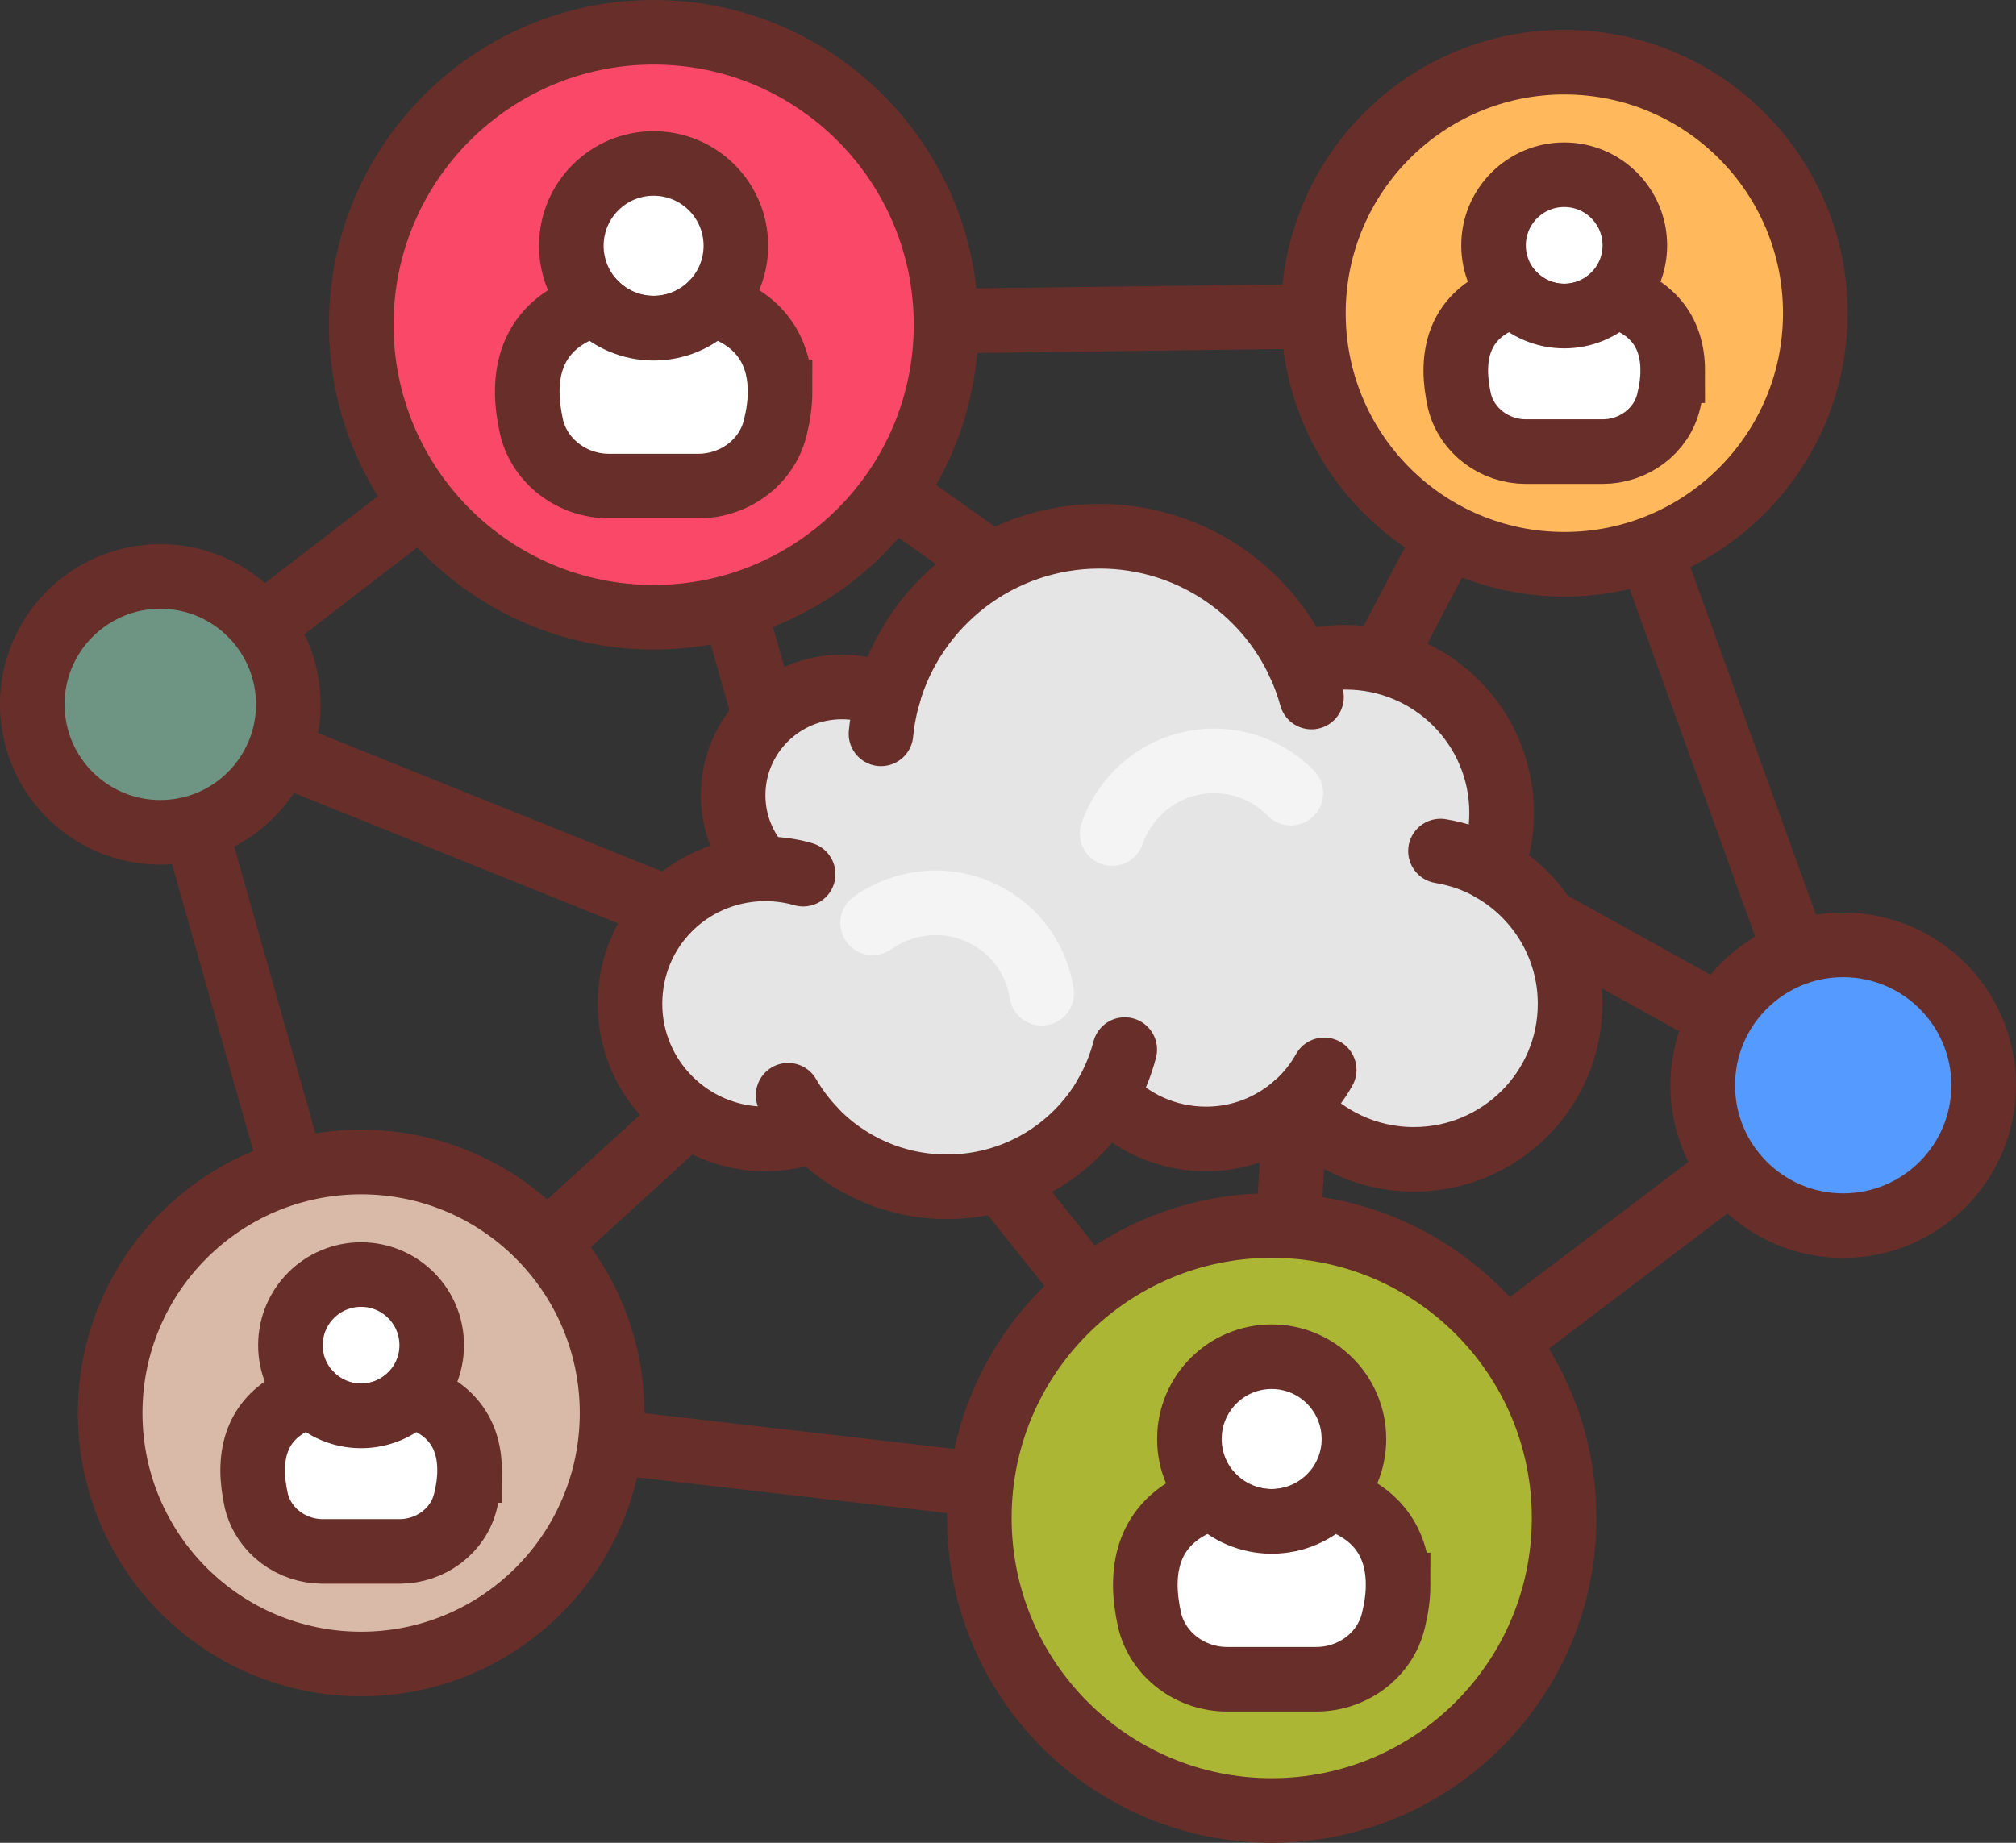
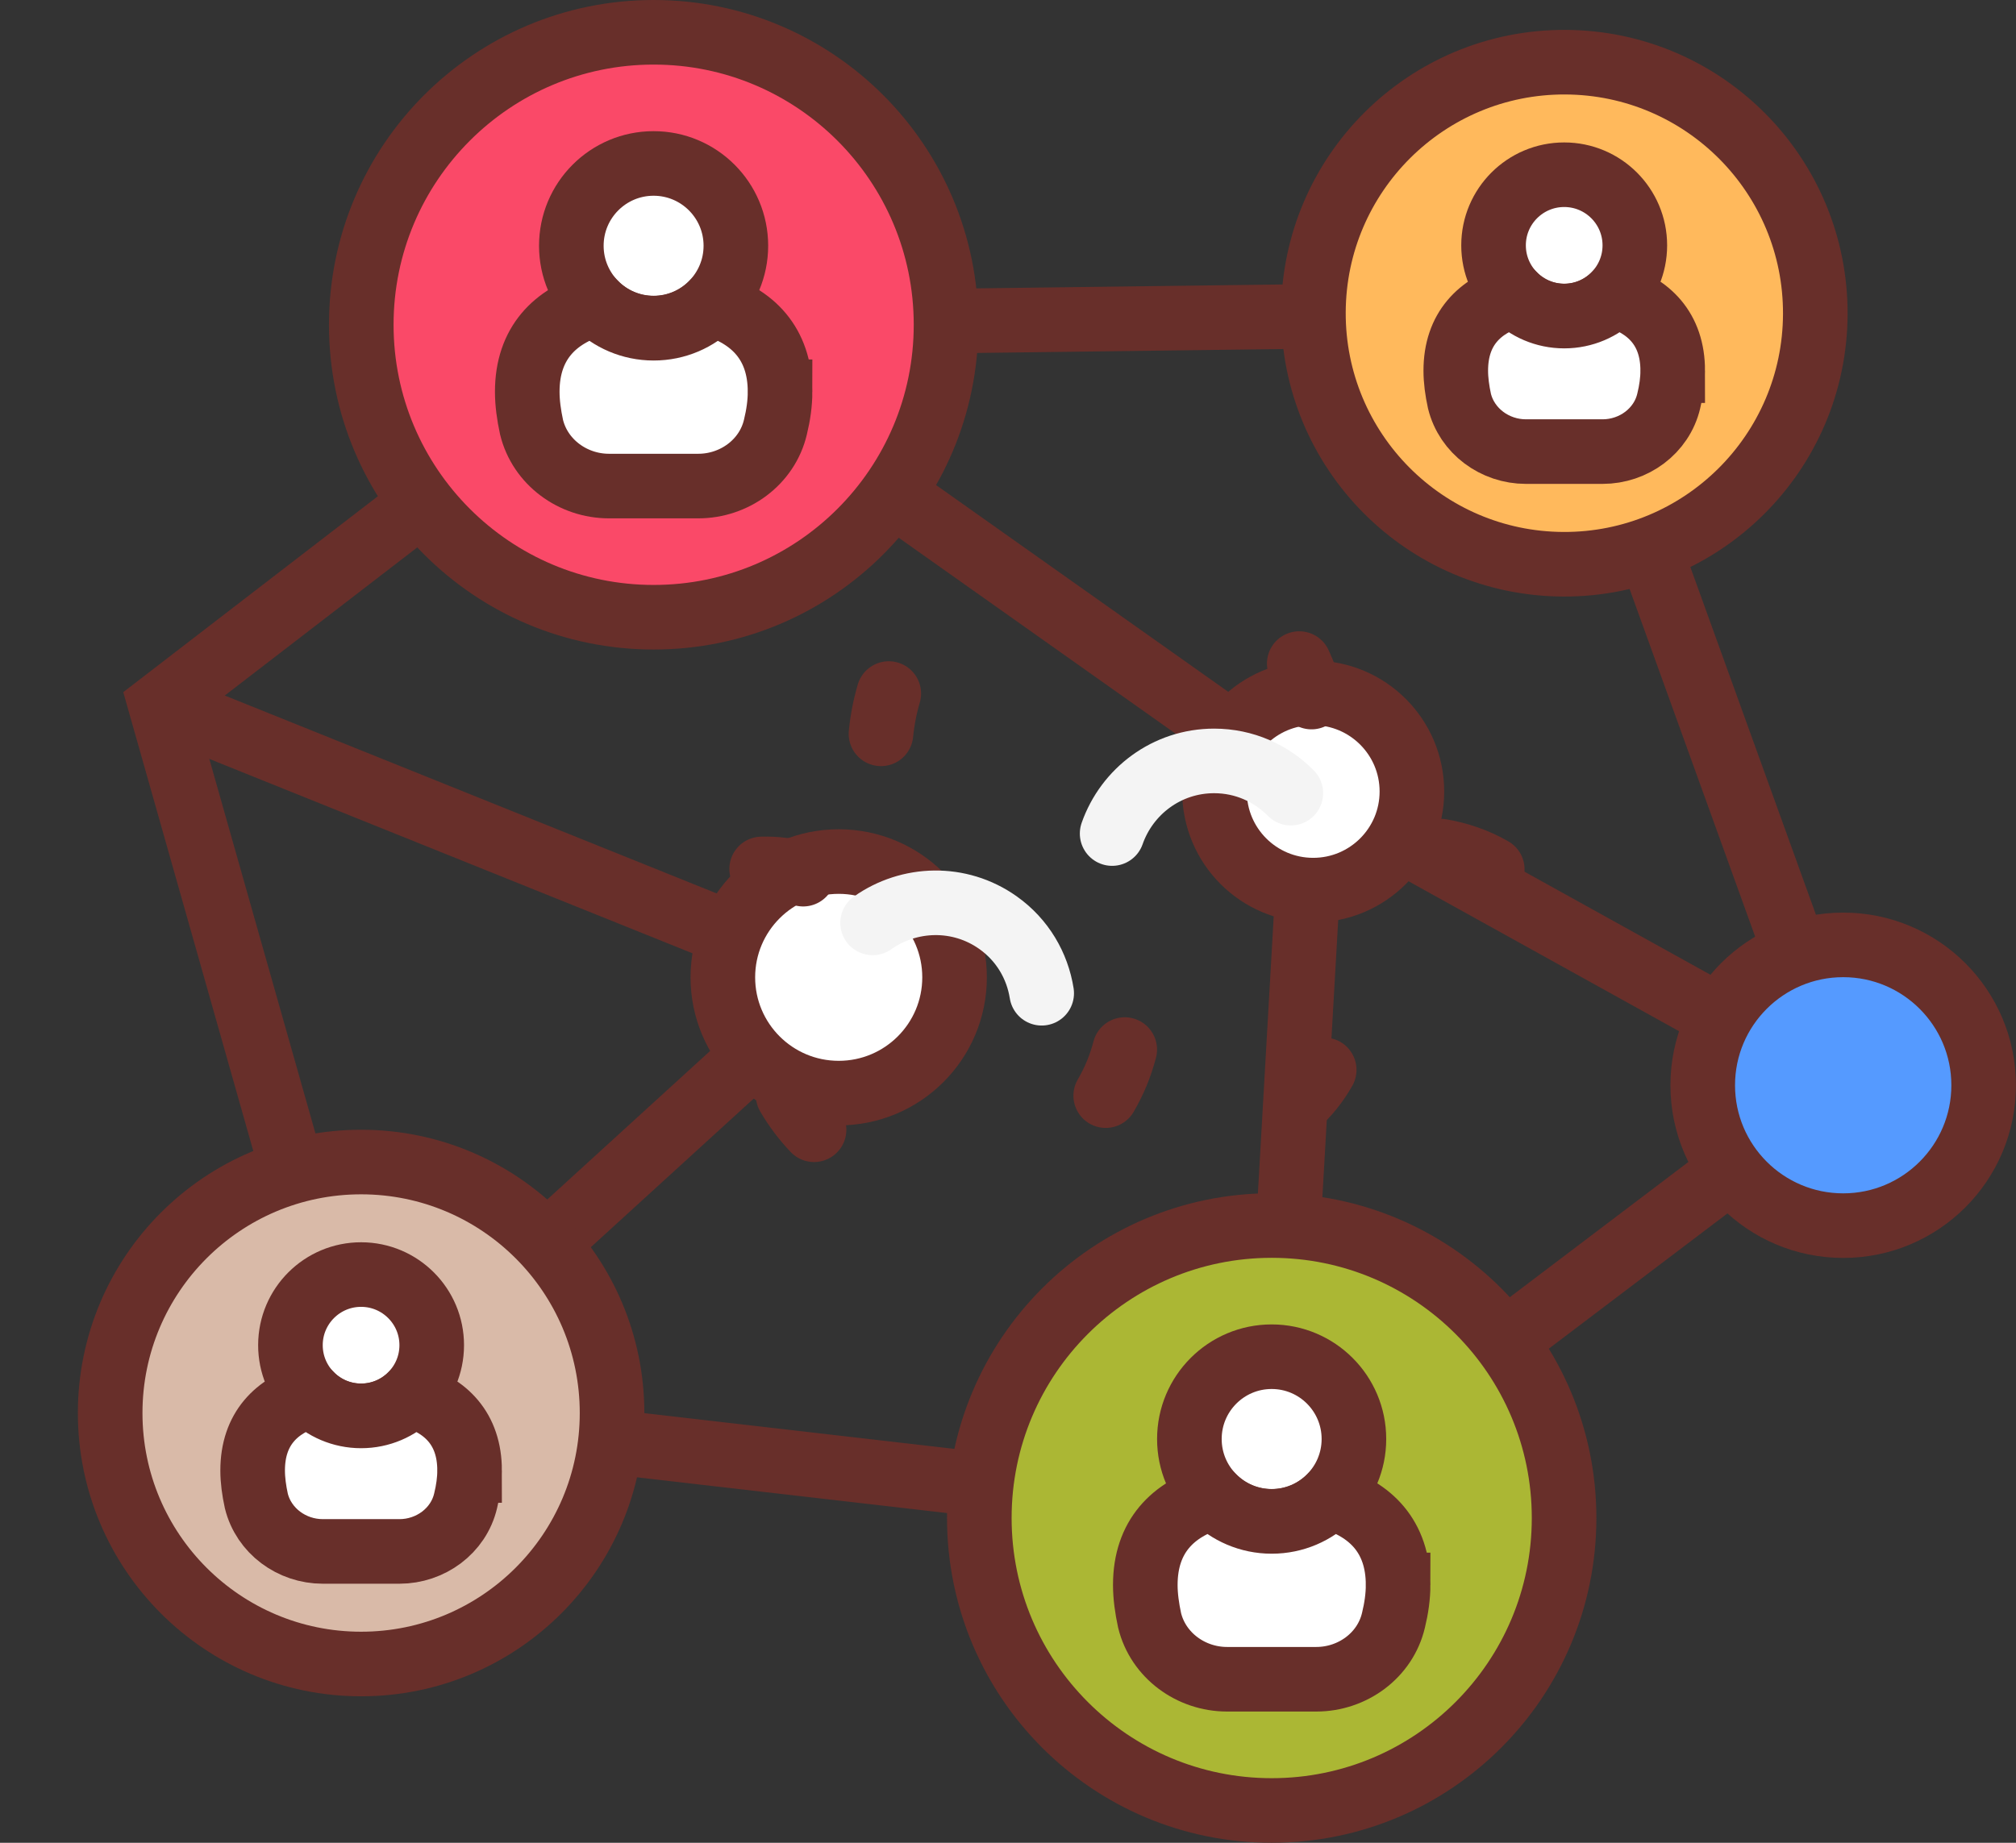
<svg xmlns="http://www.w3.org/2000/svg" id="_レイヤー_2" data-name="レイヤー 2" viewBox="0 0 390.12 356.68">
  <rect x="0" y="0" width="390.12" height="356.68" fill="#333333" stroke="none" />
  <defs>
    <style>      .cls-1 {        fill: #559aff;      }      .cls-1, .cls-2, .cls-3, .cls-4, .cls-5, .cls-6, .cls-7, .cls-8, .cls-9, .cls-10, .cls-11 {        stroke-width: 12.5px;      }      .cls-1, .cls-2, .cls-3, .cls-4, .cls-5, .cls-6, .cls-8, .cls-9, .cls-10, .cls-11 {        stroke: #682f2a;      }      .cls-1, .cls-3, .cls-5, .cls-6, .cls-8, .cls-9, .cls-10, .cls-11 {        stroke-miterlimit: 10;      }      .cls-2, .cls-4, .cls-7 {        stroke-linecap: round;        stroke-linejoin: round;      }      .cls-2, .cls-8 {        fill: #fff;      }      .cls-3 {        fill: #6e9583;      }      .cls-4 {        fill: #e5e5e5;      }      .cls-5 {        fill: #fa4968;      }      .cls-6 {        fill: #ffb95c;      }      .cls-7 {        stroke: #f4f4f4;      }      .cls-7, .cls-11 {        fill: none;      }      .cls-9 {        fill: #d9baa8;      }      .cls-10 {        fill: #abb734;      }    </style>
  </defs>
  <g id="_レイヤー_1-2" data-name="レイヤー 1">
    <g>
      <line class="cls-11" x1="162.3" y1="189.17" x2="31.02" y2="136.34" />
-       <polyline class="cls-11" points="302.71 60.61 254.12 153.2 162.3 189.17" />
      <line class="cls-11" x1="254.12" y1="153.2" x2="126.49" y2="62.86" />
      <line class="cls-11" x1="302.71" y1="60.61" x2="126.49" y2="62.86" />
      <line class="cls-11" x1="162.3" y1="189.17" x2="69.88" y2="273.5" />
-       <polyline class="cls-11" points="246.09 293.82 162.3 189.17 126.49 62.86" />
      <polyline class="cls-11" points="356.68 210.06 254.12 153.2 246.09 293.82" />
      <polyline class="cls-11" points="302.71 60.61 356.68 210.06 246.09 293.82 69.88 273.5 31.02 136.34 126.49 62.86" />
      <ellipse class="cls-6" cx="302.7" cy="60.61" rx="48.59" ry="48.56" transform="translate(240.95 363.09) rotate(-89.78)" />
      <ellipse class="cls-9" cx="69.88" cy="273.5" rx="48.56" ry="48.58" />
      <ellipse class="cls-8" cx="254.12" cy="153.2" rx="19.1" ry="19.09" />
      <ellipse class="cls-8" cx="162.3" cy="189.17" rx="22.42" ry="22.41" />
-       <ellipse class="cls-3" cx="31.02" cy="136.34" rx="24.77" ry="24.76" />
      <ellipse class="cls-1" cx="356.68" cy="210.06" rx="27.18" ry="27.17" />
      <ellipse class="cls-10" cx="246.09" cy="293.82" rx="56.58" ry="56.61" />
      <ellipse class="cls-8" cx="246.08" cy="278.53" rx="15.92" ry="15.93" />
      <path class="cls-8" d="m270.55,306.78c0,2.18-.32,4.48-.9,6.85-1.6,6.79-7.94,11.4-14.92,11.4h-17.29c-6.98,0-13.32-4.61-14.98-11.4-.51-2.37-.83-4.68-.83-6.85,0-9.42,5.38-14.67,13.19-16.98,2.88,2.88,6.85,4.68,11.27,4.68s8.39-1.79,11.27-4.68c7.81,2.31,13.19,7.56,13.19,16.98Z" />
      <ellipse class="cls-5" cx="126.49" cy="62.86" rx="56.58" ry="56.61" />
      <ellipse class="cls-8" cx="126.48" cy="47.57" rx="15.92" ry="15.93" transform="translate(-.05 .13) rotate(-.06)" />
      <path class="cls-8" d="m150.95,75.83c0,2.18-.32,4.48-.9,6.85-1.6,6.79-7.94,11.4-14.92,11.4h-17.29c-6.98,0-13.32-4.61-14.98-11.4-.51-2.37-.83-4.68-.83-6.85,0-9.42,5.38-14.67,13.19-16.98,2.88,2.88,6.85,4.68,11.27,4.68s8.39-1.79,11.27-4.68c7.81,2.31,13.19,7.56,13.19,16.98Z" />
      <path class="cls-8" d="m316.36,47.49c0,7.55-6.12,13.67-13.67,13.67-7.55,0-13.67-6.12-13.67-13.67,0-7.55,6.12-13.67,13.67-13.67,7.55,0,13.67,6.12,13.67,13.67Z" />
      <path class="cls-8" d="m323.69,71.74c0,1.87-.27,3.85-.77,5.88-1.37,5.83-6.81,9.79-12.8,9.79h-14.84c-5.99,0-11.43-3.96-12.86-9.79-.44-2.03-.71-4.01-.71-5.88,0-8.08,4.62-12.59,11.32-14.57,2.47,2.47,5.88,4.01,9.67,4.01s7.2-1.54,9.67-4.01c6.7,1.98,11.32,6.49,11.32,14.57Z" />
      <ellipse class="cls-8" cx="69.87" cy="260.38" rx="13.67" ry="13.67" transform="translate(-190.64 329.74) rotate(-89.89)" />
      <path class="cls-8" d="m90.87,284.62c0,1.87-.27,3.85-.77,5.88-1.37,5.83-6.81,9.79-12.8,9.79h-14.84c-5.99,0-11.43-3.96-12.86-9.79-.44-2.03-.71-4.01-.71-5.88,0-8.08,4.62-12.59,11.32-14.57,2.47,2.47,5.88,4.01,9.67,4.01s7.2-1.54,9.67-4.01c6.7,1.98,11.32,6.49,11.32,14.57Z" />
-       <path class="cls-4" d="m303.83,194.3c0,16.62-13.54,30.1-30.23,30.1-9.15,0-17.37-4.07-22.9-10.49-4.62,4.07-10.68,6.54-17.31,6.54-7.65,0-14.57-3.25-19.34-8.47-6.12,10.58-17.6,17.73-30.79,17.73-10.13,0-19.25-4.22-25.73-10.99-2.91,1.11-6.06,1.73-9.39,1.73-14.48,0-26.23-11.7-26.23-26.15s11.42-25.8,25.61-26.12c-3.5-3.75-5.65-8.74-5.65-14.25,0-11.58,9.42-20.96,21.05-20.96,3.18,0,6.18.7,8.86,1.96,4.92-17.94,21.43-31.13,41-31.13,17.19,0,32,10.14,38.68,24.74,2.8-.85,5.8-1.32,8.92-1.32,16.69,0,30.2,13.48,30.2,30.1,0,3.81-.71,7.47-2.03,10.85,9.12,5.16,15.28,14.92,15.28,26.12Z" />
      <path class="cls-2" d="m155.42,169.2c-2.54-.73-5.24-1.09-8.03-1.01" />
      <path class="cls-2" d="m250.81,213.84c2.25-1.99,4.05-4.29,5.44-6.76" />
      <path class="cls-2" d="m288.77,168.27c-3.19-1.84-6.58-2.96-10.02-3.54" />
      <path class="cls-2" d="m213.97,212.07c1.61-2.76,2.86-5.75,3.68-8.92" />
      <path class="cls-2" d="m152.51,211.99c1.41,2.42,3.1,4.67,5.02,6.68" />
      <path class="cls-2" d="m171.99,134.24c-.74,2.51-1.25,5.12-1.51,7.8" />
      <path class="cls-2" d="m253.79,134.92c-.62-2.24-1.41-4.4-2.37-6.48" />
      <path class="cls-7" d="m249.79,153.52c-3.78-3.84-9.01-6.24-14.84-6.24-9.17,0-16.88,5.9-19.74,14.06" />
      <path class="cls-7" d="m201.58,192.25c-.84-5.31-3.7-10.29-8.45-13.66-7.47-5.3-17.19-4.96-24.27.04" />
    </g>
  </g>
</svg>